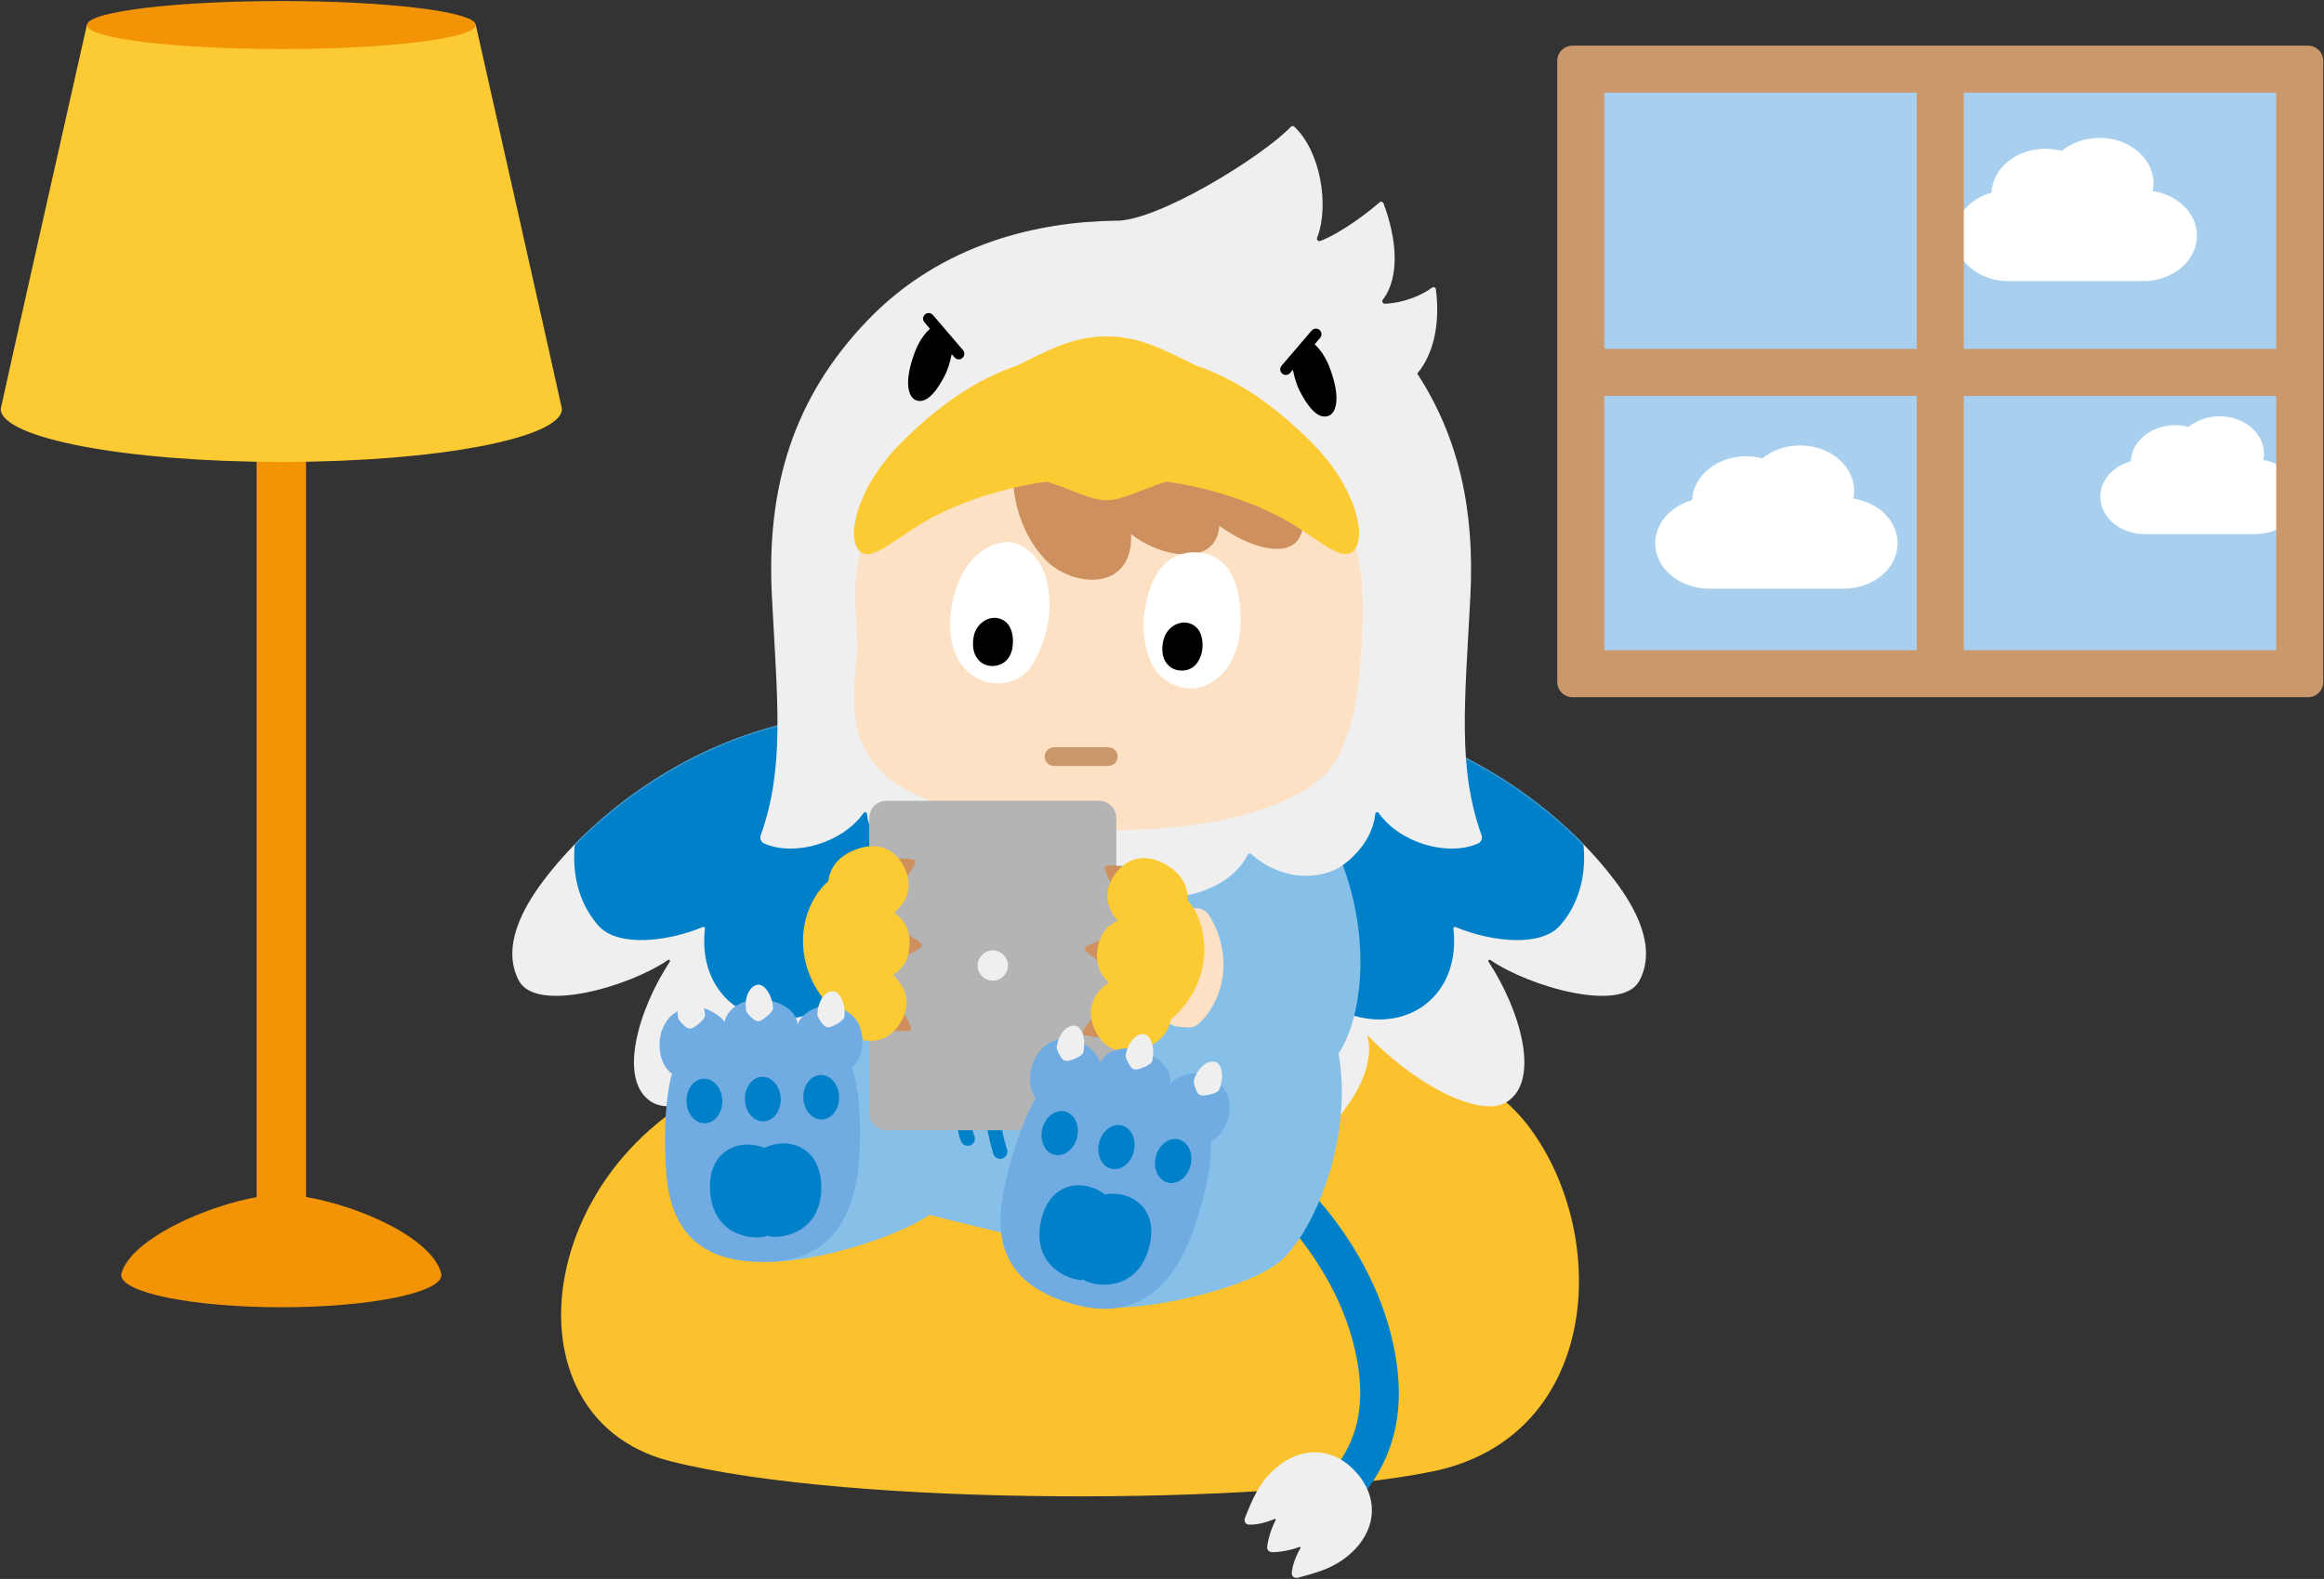
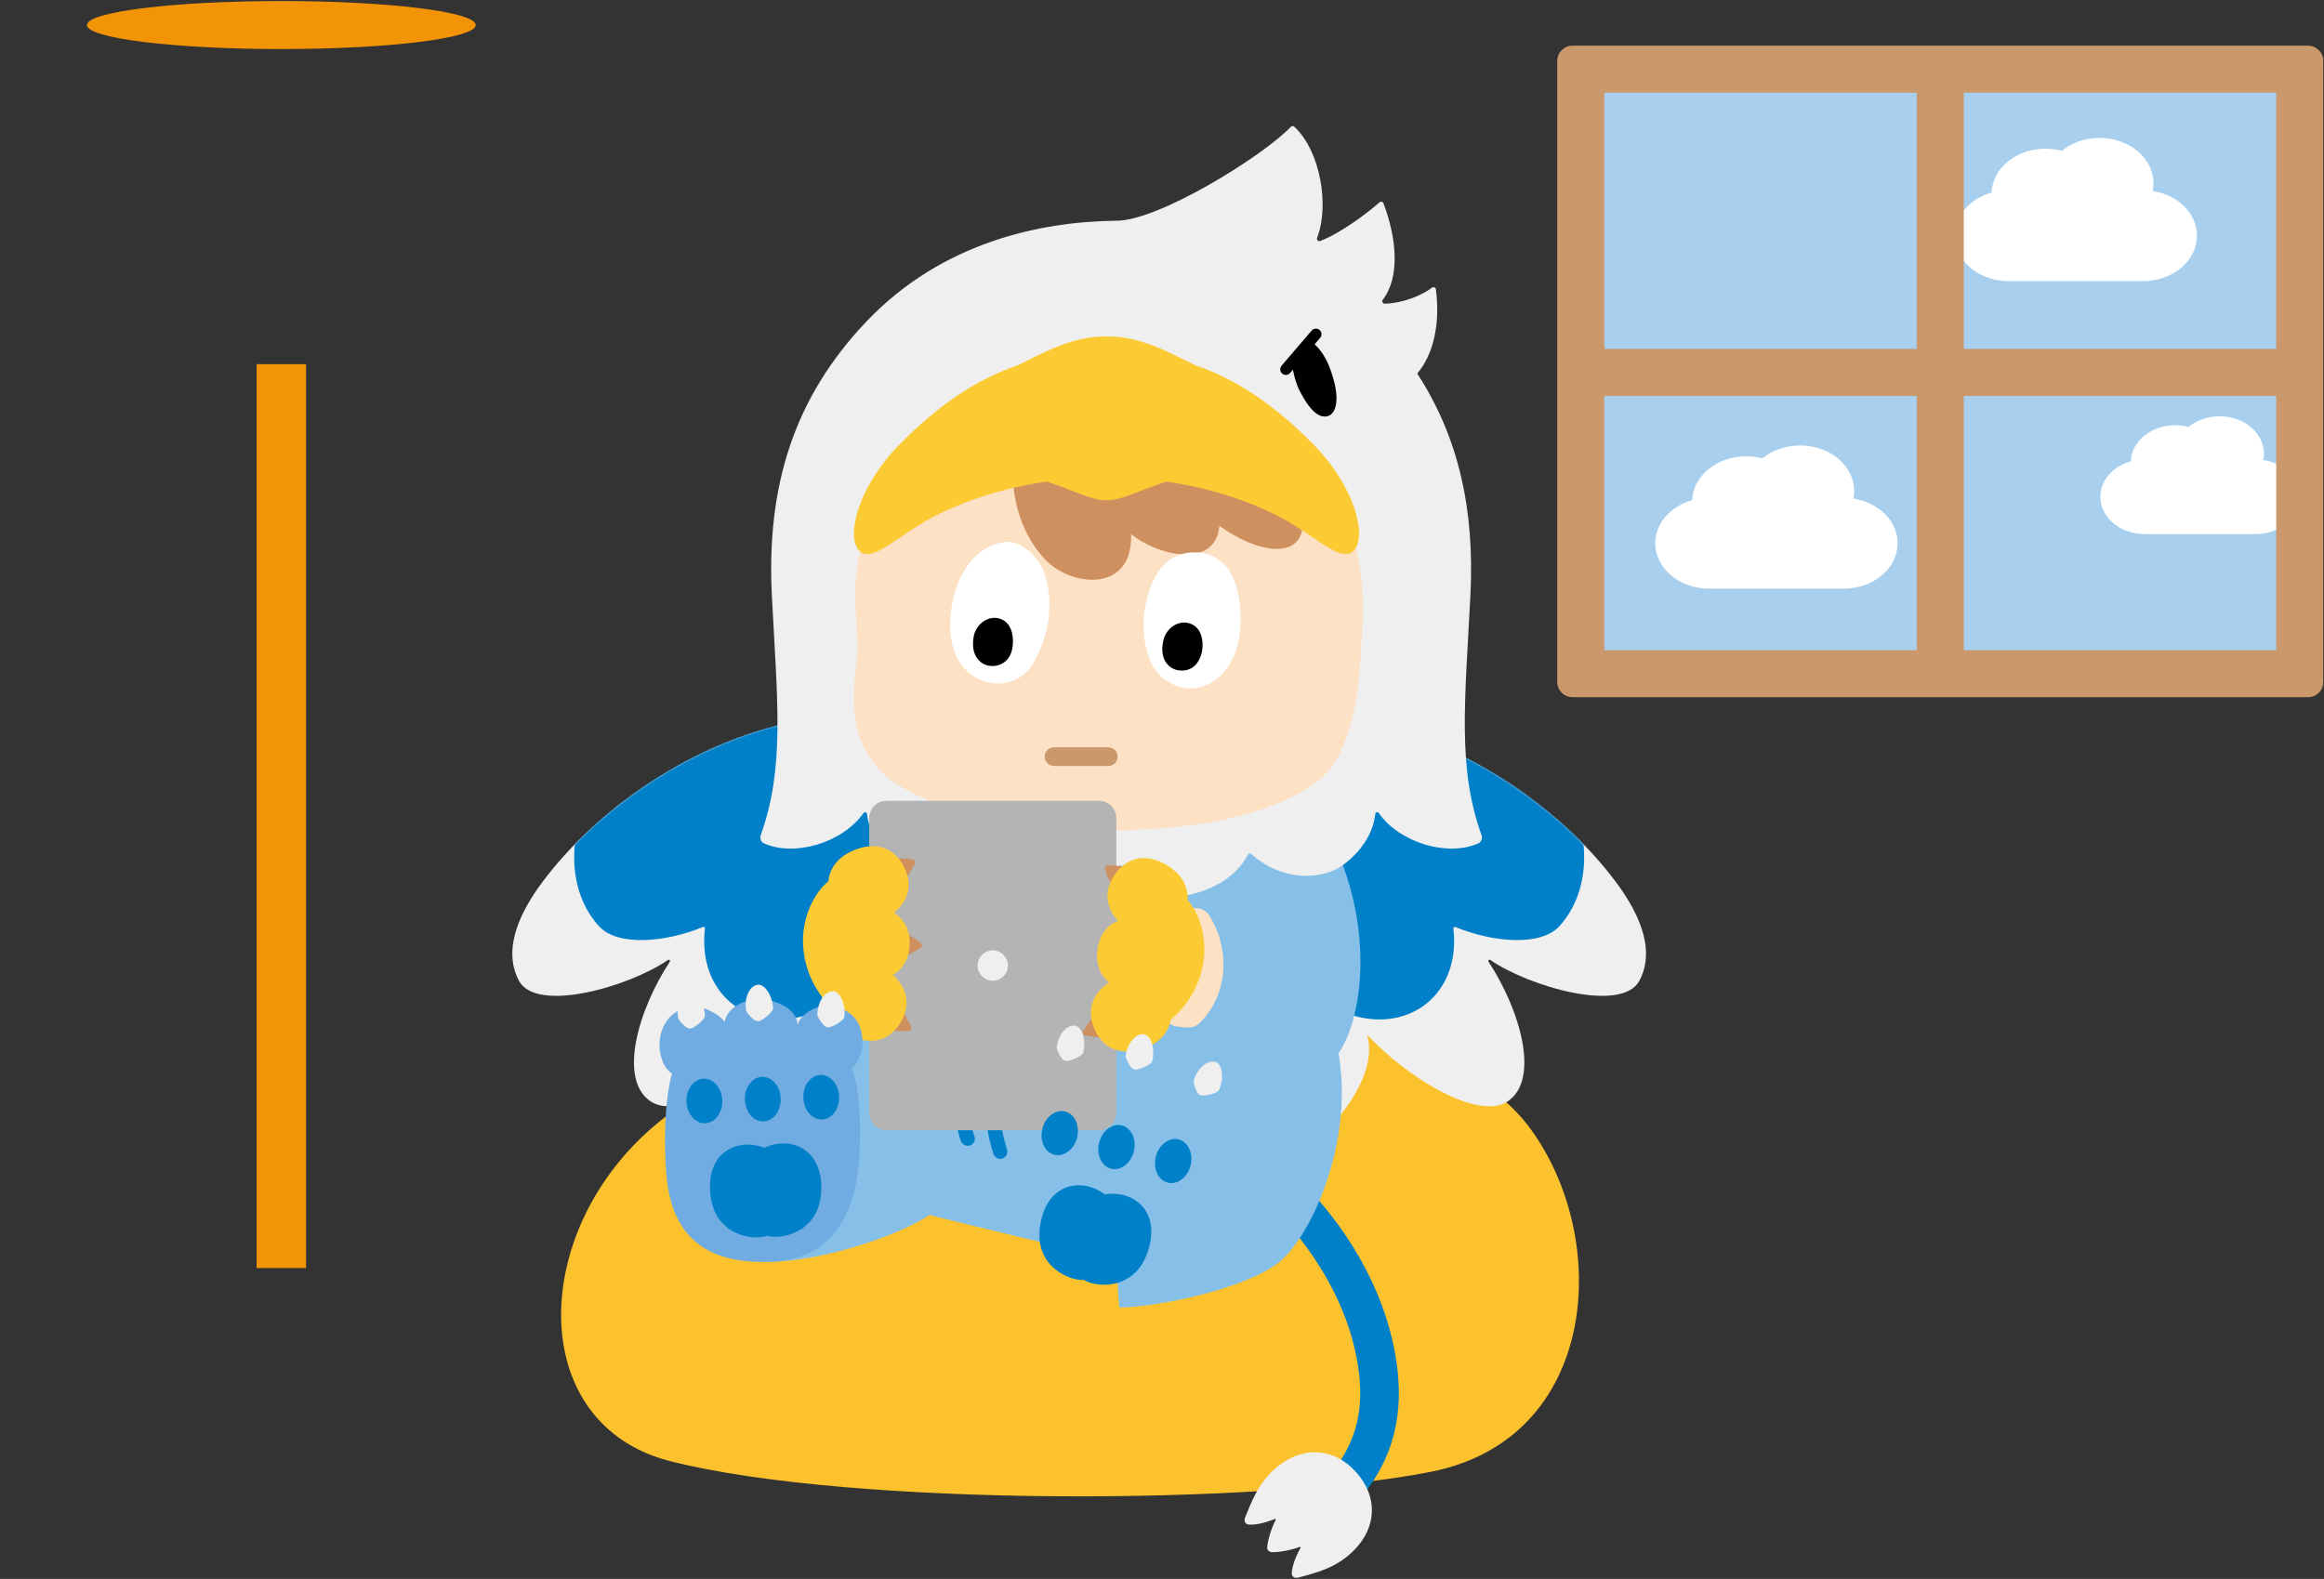
<svg xmlns="http://www.w3.org/2000/svg" width="1654" height="1124" viewBox="0 0 1654 1124" fill="none">
  <rect x="0" y="0" width="1654" height="1124" fill="#333333" stroke="none" />
-   <path d="M828.49 719.216C928.97 715.448 1044.27 742.477 1089.01 803.266C1147.09 882.194 1137.92 1023.82 1018.76 1047.66C899.607 1071.49 606.689 1072.98 477.106 1040.21C347.523 1007.44 384.327 797.472 554.413 757.312C683.902 726.739 739.351 722.559 828.49 719.216Z" fill="#FCC22E" />
+   <path d="M828.49 719.216C928.97 715.448 1044.27 742.477 1089.01 803.266C1147.09 882.194 1137.92 1023.82 1018.76 1047.66C899.607 1071.49 606.689 1072.98 477.106 1040.21C347.523 1007.44 384.327 797.472 554.413 757.312C683.902 726.739 739.351 722.559 828.49 719.216" fill="#FCC22E" />
  <path d="M992.314 960.548C991.731 957.585 991.073 954.587 990.335 951.539C971.128 872.163 897.529 796.761 822.78 779.879L816.725 806.692C881.048 821.219 946.943 889.098 963.617 958.004C974.88 1004.58 965.217 1035.8 930.268 1065.86L948.193 1086.7C988.733 1051.83 1002.55 1012.63 992.314 960.548Z" fill="#0080C8" />
  <path d="M965.374 1048.25C980.964 1065.85 979.402 1087.07 964.492 1102.76C951.292 1116.65 935.586 1119.8 923.879 1123.09C921.358 1123.8 919.156 1122.2 919.345 1119.73C919.693 1115.2 921.478 1109.25 925.535 1102.01C925.781 1101.57 925.369 1101.04 924.899 1101.22C919.342 1103.41 910.559 1105.13 905.061 1104.93C903.083 1104.86 901.676 1103.27 901.845 1101.3C902.314 1095.82 905.078 1087.31 907.915 1082.05C908.154 1081.61 907.682 1081.14 907.215 1081.33C899.533 1084.48 893.412 1085.54 888.872 1085.34C886.401 1085.23 885.077 1082.85 886.083 1080.43C890.756 1069.21 895.777 1053.99 911.157 1042.56C928.528 1029.65 949.784 1030.66 965.374 1048.25Z" fill="#EFEFEF" />
  <path d="M788.807 618.306C825.708 580.407 890.889 491.943 985.781 517.326C1056.35 536.202 1115.93 582.402 1149.59 627.282C1163.72 646.112 1179.51 674.032 1166.8 698.093C1154.41 721.539 1088.25 702.404 1060.67 683.38C1059.85 682.814 1058.85 683.795 1059.4 684.628C1082.12 719.264 1096.46 769.148 1072.55 784.362C1052.56 797.078 1004.23 769.788 973.064 736.722C983.035 772.006 935.415 819.768 911.479 827.746C887.543 835.725 870.746 771.896 870.746 771.896L795.074 685.127L788.807 618.306Z" fill="#EFEFEF" />
  <mask id="mask0_243_4349" style="mask-type:luminance" maskUnits="userSpaceOnUse" x="788" y="512" width="384" height="317">
    <path d="M788.807 618.306C825.708 580.407 890.889 491.943 985.781 517.326C1056.35 536.202 1115.93 582.402 1149.59 627.282C1163.72 646.112 1179.51 674.032 1166.8 698.093C1154.41 721.539 1088.25 702.404 1060.67 683.38C1059.85 682.814 1058.85 683.795 1059.4 684.628C1082.12 719.264 1096.46 769.148 1072.55 784.362C1052.56 797.078 1004.23 769.788 973.064 736.722C983.035 772.006 935.415 819.768 911.479 827.746C887.543 835.725 870.746 771.896 870.746 771.896L795.074 685.127L788.807 618.306Z" fill="white" />
  </mask>
  <g mask="url(#mask0_243_4349)">
    <path d="M1114.93 562.455C1131.89 593.372 1132.89 633.764 1109.95 659.196C1096.53 674.07 1062.08 670.78 1035.84 659.914C1035.08 659.597 1034.29 660.217 1034.38 661.039C1039.69 706.826 1004.18 734.836 963.339 723.026C947.304 740.365 903.236 769.996 853.002 764.463L795.073 728.013L763.312 585.768L916.339 482.668L1085.01 527.548L1114.93 562.455Z" fill="#0080C8" />
  </g>
  <path d="M747.278 618.306C710.377 580.407 645.196 491.943 550.304 517.326C479.735 536.202 420.152 582.402 386.492 627.282C372.369 646.112 356.572 674.032 369.288 698.093C381.679 721.539 447.836 702.404 475.417 683.38C476.237 682.814 477.231 683.795 476.685 684.628C453.969 719.264 439.623 769.148 463.536 784.362C483.522 797.078 531.854 769.788 563.02 736.722C553.05 772.006 600.67 819.768 624.606 827.746C648.542 835.725 665.339 771.896 665.339 771.896L741.011 685.127L747.278 618.306Z" fill="#EFEFEF" />
  <mask id="mask1_243_4349" style="mask-type:luminance" maskUnits="userSpaceOnUse" x="364" y="512" width="384" height="317">
    <path d="M747.278 618.306C710.377 580.407 645.196 491.943 550.304 517.326C479.735 536.202 420.152 582.402 386.492 627.282C372.369 646.112 356.572 674.032 369.288 698.093C381.679 721.539 447.836 702.404 475.417 683.38C476.237 682.814 477.231 683.795 476.685 684.628C453.969 719.264 439.623 769.148 463.536 784.362C483.522 797.078 531.854 769.788 563.02 736.722C553.05 772.006 600.67 819.768 624.606 827.746C648.542 835.725 665.339 771.896 665.339 771.896L741.011 685.127L747.278 618.306Z" fill="white" />
  </mask>
  <g mask="url(#mask1_243_4349)">
    <path d="M421.149 562.455C404.194 593.372 403.197 633.764 426.135 659.196C439.551 674.07 474 670.78 500.239 659.914C501.003 659.597 501.794 660.217 501.699 661.039C496.397 706.826 531.899 734.836 572.744 723.026C588.779 740.365 632.847 769.996 683.081 764.463L741.01 728.013L772.771 585.768L619.744 482.668L451.069 527.548L421.149 562.455Z" fill="#0080C8" />
  </g>
  <path d="M637.619 584.404C621.96 603.143 585.448 698.051 580.204 730.438C558.69 735.422 522.402 745.282 522.402 745.282L547.528 898.285C587.719 897.638 641.795 878.488 661.449 864.883C698.458 874.33 794.711 897.076 794.711 897.076C794.711 897.076 795.595 925.084 796.743 930.824C827.671 930.155 887.515 916.698 910.215 898.624C932.915 880.551 962.337 815.592 953.336 754.203C944.366 693.035 936.257 642.535 926.113 610.101L725.63 585.185L637.619 584.404Z" fill="#86BFE8" />
  <path d="M688.743 815.684C686.727 815.684 684.816 814.481 684.014 812.496C678.987 800.048 679.186 779.391 684.464 765.473C685.465 762.837 688.416 761.523 691.035 762.513C693.668 763.511 694.993 766.454 693.995 769.084C689.582 780.716 689.346 798.478 693.466 808.68C694.518 811.291 693.258 814.259 690.648 815.314C690.022 815.564 689.377 815.684 688.743 815.684Z" fill="#0080C8" />
  <path d="M711.861 824.957C709.66 824.957 707.63 823.518 706.976 821.3L706.59 819.998C704.574 813.254 701.199 801.965 701.477 784.487C701.523 781.672 703.874 779.546 706.655 779.475C709.467 779.52 711.713 781.837 711.668 784.652C711.412 800.555 714.505 810.899 716.354 817.081L716.752 818.423C717.545 821.124 716.001 823.956 713.303 824.749C712.822 824.891 712.339 824.957 711.861 824.957Z" fill="#0080C8" />
  <path d="M849.628 742.405C880.644 769.858 928.581 772.493 947.505 755.728C966.428 738.963 980.997 672.752 951.185 604.662L888.169 577.18L859.987 617.069L840.505 670.629C840.505 670.629 830.533 726.563 849.628 742.405Z" fill="#86BFE8" />
  <path d="M1046.48 424.136C1049.6 363.45 1038.38 311.62 1008.64 265.913C1020.37 252.159 1025.09 230.175 1021.93 205.951C1021.76 204.619 1020.19 203.97 1019.13 204.794C1013.36 209.27 1000.16 215.682 985.599 216.198C984.1 216.251 983.233 214.541 984.146 213.351C996.613 197.102 993.991 169.534 984.622 144.717C984.189 143.569 982.732 143.211 981.819 144.03C974.205 150.867 954.265 166.028 939.61 171.566C938.191 172.102 936.845 170.676 937.396 169.263C946.169 146.758 940.028 107.845 921.166 90.198C920.458 89.535 919.343 89.617 918.673 90.319C898.705 111.23 823.28 158.168 793.442 157.133C740.805 157.884 670.734 172.176 616.851 228.658C564.912 283.103 545.361 346.344 549.351 424.136C553.236 499.892 558.643 546.516 541.424 594.545C540.603 596.835 541.588 599.429 543.809 600.421C565.192 609.968 599.356 600.33 614.587 578.771C615.331 577.72 616.935 578.156 617.066 579.437C619.32 601.48 638.741 615.688 644.596 618.618C659.754 626.203 684.425 626.583 705.493 607.88C706.177 607.272 707.226 607.472 707.644 608.286C716.564 625.633 735.193 634.146 750.153 637.137C764.164 639.938 786.809 636.164 796.695 616.764C797.201 615.772 798.633 615.772 799.138 616.764C809.024 636.164 831.67 639.938 845.681 637.137C860.641 634.146 879.27 625.633 888.19 608.286C888.608 607.472 889.656 607.272 890.341 607.88C911.409 626.583 936.079 626.203 951.237 618.618C957.092 615.688 976.514 601.48 978.768 579.437C978.899 578.156 980.503 577.72 981.246 578.771C996.478 600.33 1030.64 609.968 1052.02 600.421C1054.25 599.429 1055.23 596.835 1054.41 594.545C1037.19 546.516 1042.6 499.892 1046.48 424.136Z" fill="#EFEFEF" />
  <path d="M788.934 591.014C870.727 591.014 918.477 572.944 940.509 553.771C959.238 537.473 966.473 501.167 968.207 469.422C969.167 451.855 971.703 428.891 967.624 402.665C963.545 376.439 954.221 359.75 943.149 347.829L788.934 288.225L634.719 347.829C623.647 359.75 614.323 376.439 610.244 402.665C606.165 428.891 611.702 451.429 609.661 469.422C606.078 501.012 605.536 525.961 625.978 548.099C645.791 569.557 707.141 591.014 788.934 591.014Z" fill="#FCE1C5" />
  <path d="M722.191 316.092C718.094 341.128 721.321 373.902 743.585 398.028C761.911 417.887 806.403 422.609 805.038 380.133C821.884 394.7 865.125 406.222 867.856 374.358C896.989 395.297 931.129 399.849 927.032 366.151C921.577 321.282 874.684 289.69 874.684 289.69L808.679 281.041L722.191 316.092Z" fill="#CE905E" />
  <path d="M787.503 356.147C798.796 356.147 811.369 348.752 830.018 342.894C845.655 344.772 880.68 352.006 911.441 368.316C937.272 382.011 955.489 402.429 964.176 391.161C972.863 379.893 963.16 345.392 935.353 316.951C907.054 288.006 878.931 269.521 851.395 260.341C829.634 249.804 812.013 239.475 787.503 239.475C762.993 239.475 745.372 249.804 723.61 260.341C696.075 269.521 667.951 288.006 639.652 316.951C611.846 345.392 602.143 379.893 610.829 391.161C619.516 402.429 637.733 382.011 663.564 368.316C694.326 352.006 729.351 344.772 744.987 342.894C763.637 348.752 776.21 356.147 787.503 356.147Z" fill="#FCCB34" />
  <path d="M715.003 385.857C699.945 387.636 683.275 401.033 677.872 428.606C672.358 456.746 680.836 475.807 696.437 483.324C710.815 490.253 727.801 486.07 736.011 471.111C745.395 454.011 750.097 433.668 744.508 411.682C740.662 396.556 726.759 384.468 715.003 385.857Z" fill="white" />
  <path d="M718.025 445.281C716.142 442.454 713.415 440.684 709.918 440.02C702.524 438.628 694.632 444.611 693.042 452.85C691.52 460.729 693.389 465.609 695.225 468.314C697.192 471.214 700.201 473.236 703.477 473.858C704.402 474.035 705.354 474.126 706.316 474.126C712.293 474.126 718.585 470.599 720.39 462.042C720.476 461.632 722.456 451.934 718.025 445.281Z" fill="black" />
  <path d="M853.482 393.337C868.805 394.756 882.143 406.777 882.958 438.606C883.676 466.6 871.41 483.261 856.49 488.527C841.501 493.818 824.124 485.058 818.23 469.389C811.492 451.478 812.749 431.66 820.501 414.047C827.671 397.753 840.344 392.121 853.482 393.337Z" fill="white" />
  <path d="M853.709 449.553C851.96 446.41 849.243 444.367 845.635 443.48C838.312 441.678 830.122 447.248 828.097 455.391C826.158 463.176 827.763 468.148 829.451 470.947C831.261 473.95 834.157 476.13 837.397 476.928C838.221 477.131 839.579 477.384 841.203 477.384C845.554 477.384 851.816 475.566 854.895 466.096C856.039 462.582 856.728 454.982 853.709 449.553Z" fill="black" />
  <path d="M788.804 545.27H750.152C746.483 545.27 743.51 542.297 743.51 538.628C743.51 534.96 746.483 531.986 750.152 531.986H788.804C792.472 531.986 795.446 534.96 795.446 538.628C795.446 542.297 792.472 545.27 788.804 545.27Z" fill="#CA986B" />
-   <path d="M685.366 249.247L663.973 224.246C662.544 222.575 660.028 222.376 658.355 223.809C656.682 225.24 656.487 227.755 657.917 229.428L661.837 234.008C657.794 237.696 653.86 243.447 651.23 250.355C642.551 273.162 646.952 283.053 651.874 284.919C656.796 286.784 663.821 284.459 672.93 266.262C674.299 263.526 676.167 258.036 677.332 252.117L679.31 254.429C680.099 255.35 681.215 255.823 682.34 255.823C683.256 255.823 684.178 255.509 684.929 254.866C686.601 253.435 686.796 250.92 685.366 249.247Z" fill="black" />
  <path d="M946.237 261.442C943.608 254.534 939.673 248.782 935.631 245.095L939.55 240.515C940.98 238.842 940.785 236.326 939.113 234.896C937.438 233.462 934.924 233.661 933.494 235.333L912.102 260.334C910.671 262.007 910.866 264.522 912.539 265.953C913.29 266.596 914.211 266.909 915.127 266.909C916.252 266.909 917.369 266.437 918.157 265.515L920.135 263.204C921.301 269.123 923.168 274.613 924.538 277.349C933.646 295.546 940.672 297.871 945.593 296.005C950.515 294.14 954.917 284.248 946.237 261.442Z" fill="black" />
  <path d="M829.462 648.491L850.48 646.536C854.221 646.188 857.871 647.841 860.033 650.913C866.458 660.042 872.154 676.062 870.468 692.827C868.671 710.689 859.446 723.237 853.025 728.925C850.928 730.783 848.137 731.631 845.344 731.428C838.836 730.955 834.728 731.07 831.432 727.819C827.539 723.98 825.473 691.03 825.473 691.03L829.462 648.491Z" fill="#FCE1C5" />
  <path d="M782.165 570.078H630.949C624.141 570.078 618.621 575.598 618.621 582.406V792.246C618.621 799.055 624.141 804.574 630.949 804.574H782.165C788.973 804.574 794.493 799.055 794.493 792.246V582.406C794.493 575.598 788.973 570.078 782.165 570.078Z" fill="#B4B4B4" />
  <path d="M706.557 698.109C712.511 698.109 717.337 693.282 717.337 687.329C717.337 681.375 712.511 676.549 706.557 676.549C700.604 676.549 695.777 681.375 695.777 687.329C695.777 693.282 700.604 698.109 706.557 698.109Z" fill="#EFEFEF" />
-   <path d="M789.758 677.467C790.036 675.071 788.723 671.733 785.988 669.418C785.449 668.962 784.705 668.844 784.027 669.041C780.998 669.92 776.359 672.208 773.405 673.746C772.031 674.461 771.814 676.329 772.988 677.341C775.51 679.514 779.501 682.805 782.248 684.355C782.862 684.702 783.614 684.758 784.243 684.437C787.436 682.811 789.479 679.863 789.758 677.467Z" fill="#CE905E" />
  <path d="M786.936 728.91C785.995 726.689 783.204 724.436 779.683 723.773C778.989 723.643 778.284 723.908 777.791 724.414C775.592 726.674 772.688 730.955 770.879 733.75C770.038 735.051 770.772 736.783 772.291 737.082C775.558 737.726 780.654 738.618 783.807 738.609C784.513 738.607 785.194 738.284 785.583 737.695C787.556 734.704 787.877 731.131 786.936 728.91Z" fill="#CE905E" />
  <path d="M800.884 627.217C799.458 629.163 796.226 630.717 792.646 630.555C791.941 630.523 791.315 630.103 790.952 629.498C789.329 626.794 787.484 621.961 786.364 618.825C785.843 617.367 786.955 615.849 788.503 615.906C791.83 616.028 796.994 616.329 800.062 617.06C800.749 617.224 801.338 617.694 801.581 618.357C802.816 621.721 802.309 625.272 800.884 627.217Z" fill="#CE905E" />
  <path d="M837.495 683.009C839.349 672.17 833.418 655.564 813.824 653.287C797.522 651.393 783.119 658.227 781.002 676.446C778.886 694.666 791.338 704.619 807.64 706.513C827.234 708.789 836.814 693.984 837.495 683.009Z" fill="#FCCB34" />
  <path d="M831.18 710.159C827.439 699.819 814.081 688.308 795.919 696.005C780.808 702.409 771.659 715.464 778.817 732.352C785.974 749.24 801.718 751.745 816.828 745.34C834.99 737.643 836.009 720.038 831.18 710.159Z" fill="#FCCB34" />
  <path d="M839.652 655.615C833.64 664.823 817.998 672.965 802.085 661.308C788.845 651.611 782.933 636.806 793.771 622.009C804.61 607.212 820.508 608.383 833.748 618.081C849.662 629.737 846.617 647.106 839.652 655.615Z" fill="#FCCB34" />
  <path d="M838.079 635.896C848.007 638.39 861.346 661.945 855.93 688.095C850.515 714.244 830.601 731.6 815.441 735.159C800.28 738.719 807.396 714.124 807.396 714.124L801.236 648.859L838.079 635.896Z" fill="#FCCB34" />
  <path d="M638.556 672.348C638.659 669.939 640.482 666.85 643.548 664.995C644.152 664.63 644.906 664.63 645.544 664.932C648.396 666.278 652.616 669.27 655.29 671.254C656.534 672.177 656.454 674.056 655.135 674.869C652.302 676.618 647.842 679.238 644.885 680.335C644.223 680.581 643.472 680.517 642.902 680.101C640.005 677.992 638.452 674.758 638.556 672.348Z" fill="#CE905E" />
  <path d="M633.228 723.597C634.507 721.553 637.619 719.767 641.2 719.669C641.906 719.649 642.561 720.022 642.967 720.599C644.783 723.178 646.974 727.864 648.319 730.91C648.945 732.327 647.947 733.921 646.399 733.977C643.072 734.098 637.9 734.174 634.787 733.668C634.09 733.554 633.468 733.128 633.178 732.485C631.701 729.22 631.948 725.641 633.228 723.597Z" fill="#CE905E" />
  <path d="M635.499 620.978C636.6 623.125 639.547 625.17 643.107 625.574C643.809 625.653 644.493 625.338 644.947 624.797C646.977 622.383 649.56 617.902 651.161 614.982C651.906 613.624 651.047 611.95 649.51 611.762C646.205 611.357 641.058 610.84 637.913 611.078C637.209 611.131 636.554 611.503 636.209 612.119C634.459 615.246 634.399 618.832 635.499 620.978Z" fill="#CE905E" />
  <path d="M590.543 670.292C590.423 659.297 598.899 643.834 618.607 644.678C635.004 645.38 648.148 654.4 647.363 672.725C646.579 691.05 632.712 698.914 616.315 698.212C596.608 697.368 589.483 681.237 590.543 670.292Z" fill="#FCCB34" />
  <path d="M592.496 698.1C597.821 688.48 612.829 679.22 629.549 689.687C643.459 698.395 650.434 712.73 640.702 728.277C630.969 743.824 615.028 743.813 601.117 735.105C584.397 724.638 586.169 707.094 592.496 698.1Z" fill="#FCCB34" />
  <path d="M592.735 642.902C597.219 652.943 611.38 663.451 628.934 654.451C643.538 646.964 651.712 633.277 643.344 616.956C634.976 600.634 619.092 599.282 604.488 606.769C586.934 615.769 587.2 633.401 592.735 642.902Z" fill="#FCCB34" />
  <path d="M597.403 623.68C587.205 624.576 570.318 645.731 571.539 672.408C572.761 699.084 589.687 719.365 604.096 725.271C618.505 731.178 615.359 705.768 615.359 705.768L631.739 642.292L597.403 623.68Z" fill="#FCCB34" />
-   <path d="M810.17 747.157C799.253 744.47 787.282 747.817 783.062 756.63C783.105 752.701 773.351 741.868 765.719 740.354C754.318 738.093 745.82 740.326 738.733 750.036C732.349 758.781 730.537 773.779 737.295 781.797C734.194 785.857 722.215 809.254 714.206 848.739C705.32 892.548 723.502 918.483 767.764 929.379C812.026 940.275 836.915 912.213 849.814 874.045C862.713 835.876 862.355 817.406 861.493 812.37C871.2 808.406 876.945 793.669 874.617 783.094C872.289 772.52 863.104 766.503 855.55 764.643C847.995 762.783 836.223 766.145 832.753 772.271C835.393 760.188 821.087 749.845 810.17 747.157Z" fill="#70ACE2" />
  <path d="M786.296 850.292C771.308 838.685 745.745 840.775 740.392 871.59C735.04 902.406 762.998 912.276 771.334 911.068C778.157 916.008 807.502 920.244 817.066 890.465C826.63 860.686 804.959 846.969 786.296 850.292Z" fill="#0080C8" />
  <path d="M806.971 819.63C809.066 811.123 805.222 802.862 798.385 801.179C791.549 799.497 784.31 805.029 782.216 813.536C780.122 822.043 783.966 830.304 790.802 831.987C797.638 833.669 804.877 828.137 806.971 819.63Z" fill="#0080C8" />
  <path d="M847.362 829.573C849.456 821.066 845.612 812.806 838.776 811.123C831.94 809.44 824.701 814.972 822.606 823.479C820.512 831.986 824.356 840.247 831.192 841.93C838.028 843.613 845.268 838.081 847.362 829.573Z" fill="#0080C8" />
  <path d="M766.583 809.687C768.677 801.18 764.833 792.919 757.997 791.236C751.161 789.553 743.921 795.085 741.827 803.593C739.733 812.1 743.577 820.36 750.413 822.043C757.249 823.726 764.488 818.194 766.583 809.687Z" fill="#0080C8" />
  <path d="M765.187 730.166C759.269 729.278 753.147 736.479 752.029 745.614C752.307 748.162 754.227 751.345 755.689 753.448C756.69 754.888 758.463 755.593 760.171 755.193C765.204 754.013 769.688 751.63 770.835 749.67C773.263 740.201 769.893 730.731 765.187 730.166Z" fill="#EFEFEF" />
  <path d="M814.31 736.271C808.392 735.384 802.27 742.584 801.152 751.72C801.43 754.267 803.35 757.451 804.812 759.553C805.813 760.993 807.587 761.698 809.294 761.298C814.327 760.118 818.811 757.736 819.958 755.775C822.386 746.307 819.016 736.837 814.31 736.271Z" fill="#EFEFEF" />
  <path d="M865.25 756.073C859.571 754.185 852.306 760.23 849.64 769.04C849.478 771.597 850.824 775.062 851.904 777.384C852.644 778.974 854.271 779.973 856.021 779.871C861.182 779.57 866.007 777.991 867.473 776.256C871.487 767.343 869.789 757.435 865.25 756.073Z" fill="#EFEFEF" />
  <path d="M539.144 711.38C527.907 711.741 517.284 718.197 515.602 727.822C514.582 724.027 502.264 716.231 494.507 716.835C482.919 717.737 475.34 722.182 471.138 733.445C467.354 743.589 469.66 758.519 478.332 764.414C476.442 769.161 471.228 794.923 474.18 835.104C477.456 879.685 501.967 899.746 547.527 898.283C593.087 896.82 609.472 863.08 611.583 822.846C613.695 782.612 608.362 764.925 606.172 760.309C614.448 753.871 615.999 738.129 610.902 728.577C605.805 719.024 595.336 715.711 587.56 715.96C579.784 716.21 569.357 722.626 567.67 729.462C566.949 717.114 550.381 711.02 539.144 711.38Z" fill="#70ACE2" />
  <path d="M544.008 817.13C526.443 810.003 502.395 818.919 505.563 850.035C508.731 881.151 538.317 883.103 546.017 879.689C553.92 882.602 583.319 878.756 584.485 847.501C585.651 816.245 561.08 808.891 544.008 817.13Z" fill="#0080C8" />
  <path d="M543.405 798.284C550.442 798.058 555.918 790.776 555.637 782.019C555.356 773.263 549.424 766.347 542.387 766.573C535.351 766.799 529.874 774.081 530.156 782.838C530.437 791.594 536.369 798.51 543.405 798.284Z" fill="#0080C8" />
  <path d="M584.978 796.948C592.014 796.722 597.491 789.44 597.209 780.684C596.928 771.927 590.996 765.011 583.96 765.237C576.923 765.463 571.447 772.745 571.728 781.502C572.009 790.258 577.941 797.174 584.978 796.948Z" fill="#0080C8" />
  <path d="M501.829 799.62C508.866 799.394 514.342 792.112 514.061 783.355C513.78 774.599 507.848 767.683 500.811 767.909C493.775 768.135 488.298 775.417 488.579 784.174C488.861 792.93 494.793 799.846 501.829 799.62Z" fill="#0080C8" />
  <path d="M490.765 706.231C484.842 707.088 481.057 715.748 482.621 724.818C483.622 727.177 486.379 729.671 488.385 731.263C489.759 732.353 491.66 732.516 493.18 731.641C497.658 729.059 501.264 725.485 501.797 723.277C501.392 713.51 495.433 705.415 490.765 706.231Z" fill="#EFEFEF" />
  <path d="M539.192 700.998C533.27 701.855 529.485 710.515 531.049 719.585C532.05 721.944 534.807 724.438 536.813 726.03C538.186 727.12 540.088 727.284 541.607 726.408C546.086 723.827 549.692 720.253 550.225 718.044C549.819 708.278 543.861 700.182 539.192 700.998Z" fill="#EFEFEF" />
  <path d="M592.942 705.637C586.961 705.468 581.748 713.352 581.736 722.555C582.318 725.051 584.607 727.98 586.311 729.892C587.478 731.201 589.323 731.688 590.97 731.086C595.825 729.309 599.99 726.406 600.893 724.321C602.166 714.63 597.682 705.633 592.942 705.637Z" fill="#EFEFEF" />
-   <path d="M313.881 905.998C305.229 876.105 234.591 850.473 200.224 850.473C165.859 850.473 95.221 877.814 86.567 905.998C86.382 906.534 86.287 907.075 86.287 907.62C86.287 920.311 137.299 930.599 200.224 930.599C263.151 930.599 314.161 920.311 314.161 907.62C314.161 907.075 314.067 906.534 313.881 905.998Z" fill="#F29406" />
  <path d="M217.812 259.244H182.639V902.694H217.812V259.244Z" fill="#F29406" />
-   <path d="M338.54 17.387L61.91 17.389C61.91 17.389 0.523 290.084 0.523 291.074C0.523 311.935 89.933 328.846 200.225 328.846C310.518 328.846 399.928 311.935 399.928 291.074C399.928 290.084 338.54 17.387 338.54 17.387Z" fill="#FCCB34" />
  <path d="M338.587 17.829C338.587 27.267 276.64 34.918 200.226 34.918C123.811 34.918 61.865 27.267 61.865 17.829C61.865 17.682 61.88 17.535 61.91 17.388C63.804 8.154 125.005 0.74 200.226 0.74C275.441 0.74 336.638 8.153 338.541 17.386C338.571 17.533 338.587 17.681 338.587 17.829Z" fill="#F29406" />
  <path d="M1636.73 49.256H1125.06V479.576H1636.73V49.256Z" fill="#A8D0EE" />
  <mask id="mask2_243_4349" style="mask-type:luminance" maskUnits="userSpaceOnUse" x="1125" y="49" width="512" height="431">
    <path d="M1636.73 49.256H1125.06V479.576H1636.73V49.256Z" fill="white" />
  </mask>
  <g mask="url(#mask2_243_4349)">
    <path d="M1532.09 135.997C1532.45 134.214 1532.65 132.385 1532.65 130.516C1532.65 112.658 1515.45 98.182 1494.23 98.182C1483.78 98.182 1474.31 101.694 1467.39 107.387C1463.73 106.415 1459.84 105.888 1455.8 105.888C1435.02 105.888 1418.1 119.772 1417.41 137.116C1402.13 141.389 1391.11 153.506 1391.11 167.797C1391.11 185.655 1408.31 200.131 1429.53 200.131H1525.17C1546.39 200.131 1563.59 185.655 1563.59 167.797C1563.59 151.93 1550.01 138.741 1532.09 135.997Z" fill="white" />
    <path d="M1610.81 327.462C1611.11 325.996 1611.27 324.491 1611.27 322.953C1611.27 308.261 1597.12 296.352 1579.66 296.352C1571.07 296.352 1563.28 299.242 1557.58 303.925C1554.57 303.125 1551.37 302.691 1548.05 302.691C1530.95 302.691 1517.03 314.114 1516.46 328.383C1503.89 331.899 1494.82 341.868 1494.82 353.625C1494.82 368.317 1508.98 380.227 1526.44 380.227H1605.12C1622.58 380.227 1636.73 368.317 1636.73 353.625C1636.73 340.57 1625.55 329.72 1610.81 327.462Z" fill="white" />
    <path d="M1319.03 354.927C1319.39 353.144 1319.59 351.315 1319.59 349.445C1319.59 331.588 1302.39 317.111 1281.17 317.111C1270.72 317.111 1261.25 320.624 1254.33 326.316C1250.67 325.345 1246.78 324.817 1242.74 324.817C1221.96 324.817 1205.04 338.701 1204.35 356.046C1189.07 360.319 1178.05 372.436 1178.05 386.727C1178.05 404.585 1195.25 419.061 1216.47 419.061H1312.11C1333.33 419.061 1350.53 404.585 1350.53 386.727C1350.53 370.859 1336.95 357.671 1319.03 354.927Z" fill="white" />
  </g>
  <path d="M1642.68 32.516H1119.11C1113.15 32.516 1108.31 37.35 1108.31 43.315V485.522C1108.31 491.487 1113.15 496.321 1119.11 496.321H1642.68C1648.64 496.321 1653.48 491.487 1653.48 485.522V43.315C1653.48 37.35 1648.64 32.516 1642.68 32.516ZM1364.15 248.385H1141.8V66.001H1364.15V248.385ZM1397.64 66.001H1619.99V248.385H1397.64V66.001ZM1141.8 281.871H1364.15V462.836H1141.8V281.871ZM1397.64 281.871H1619.99V462.836H1397.64V281.871Z" fill="#CA986B" />
</svg>